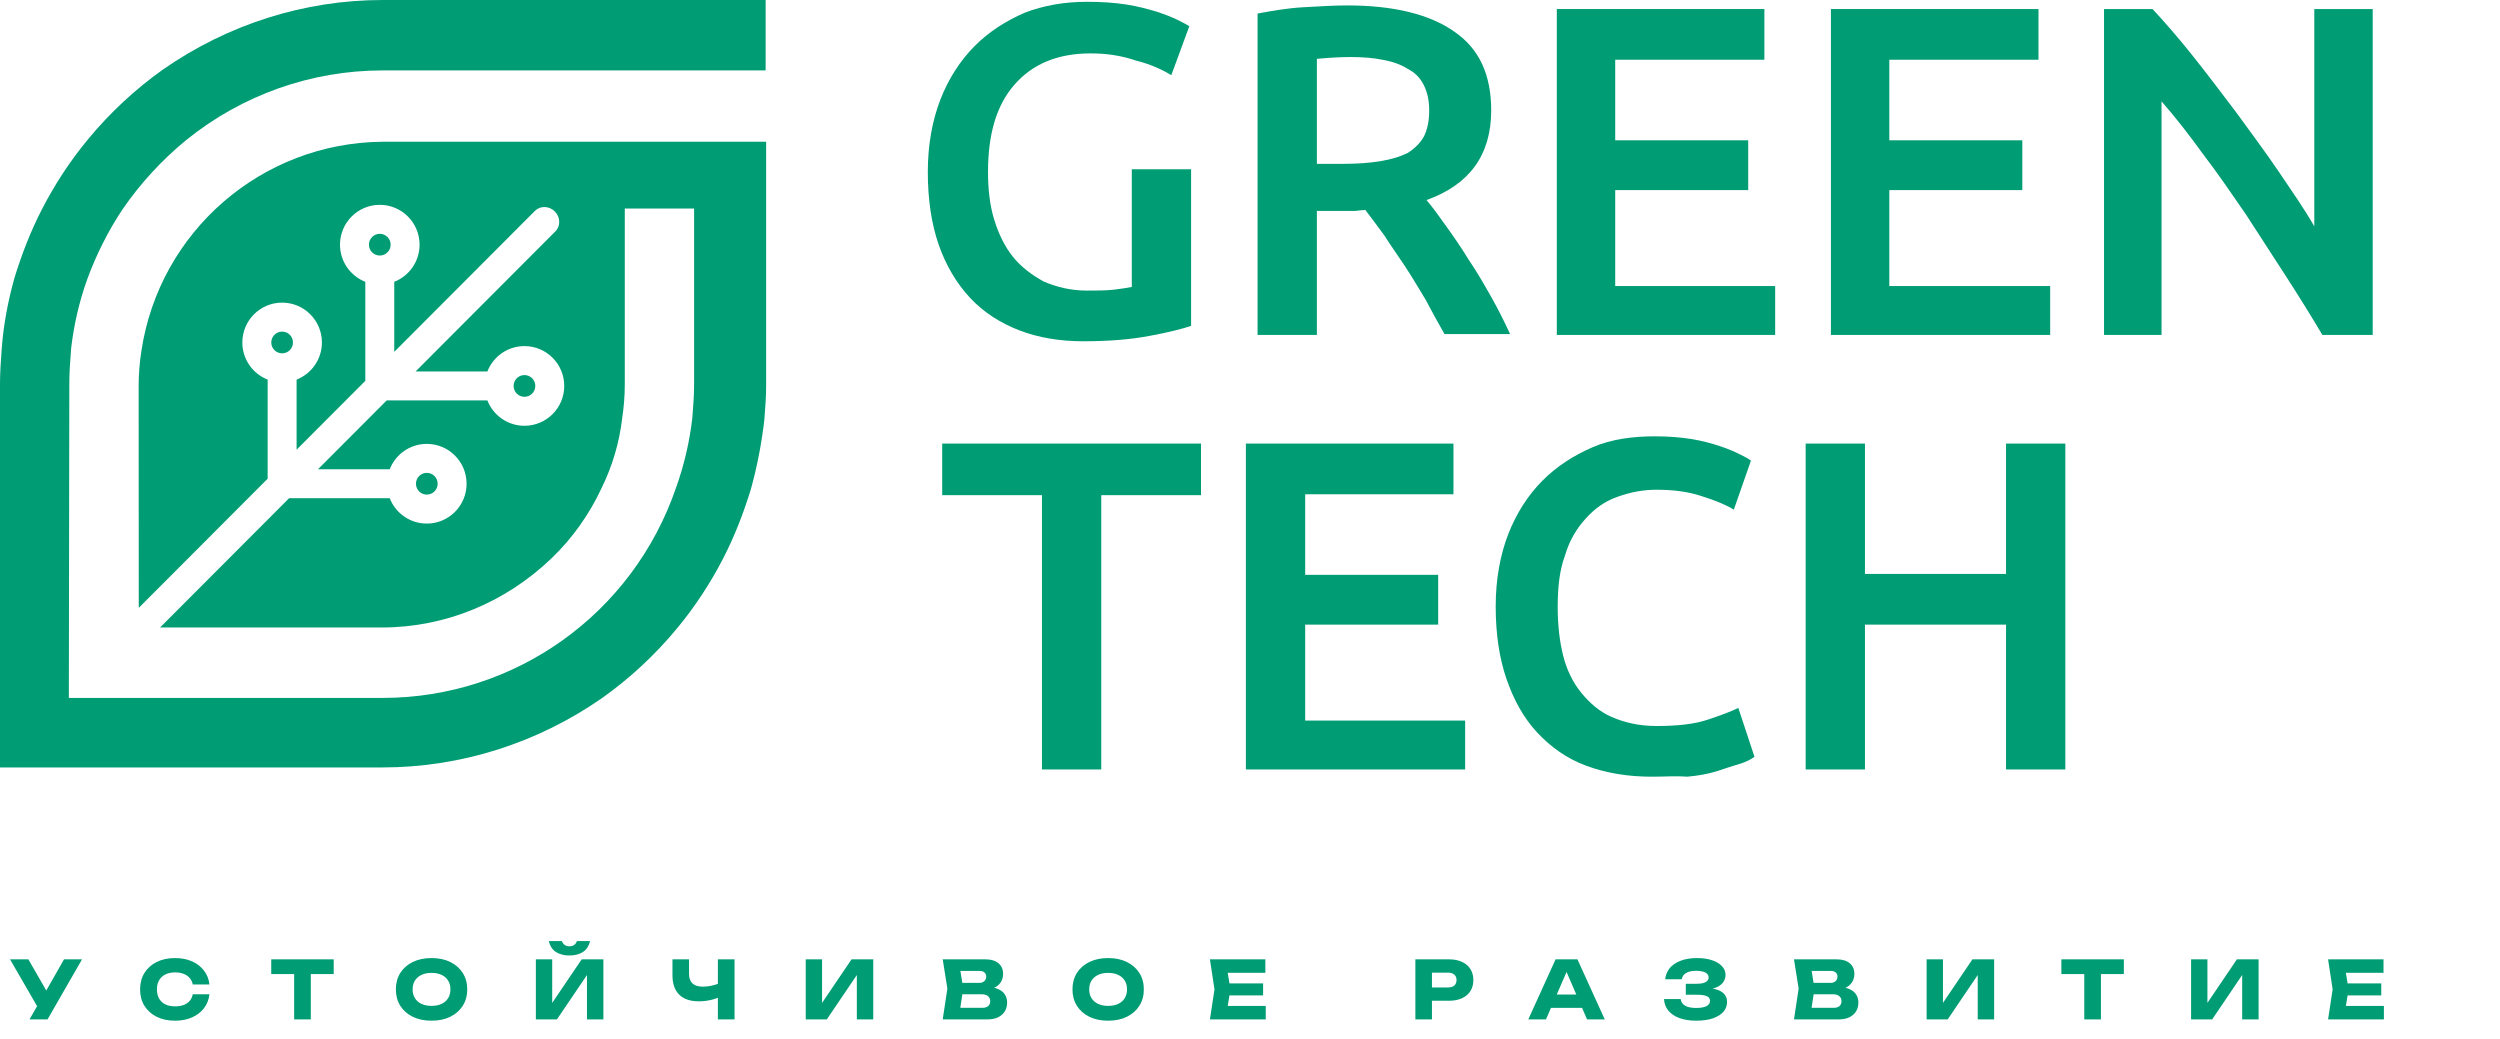
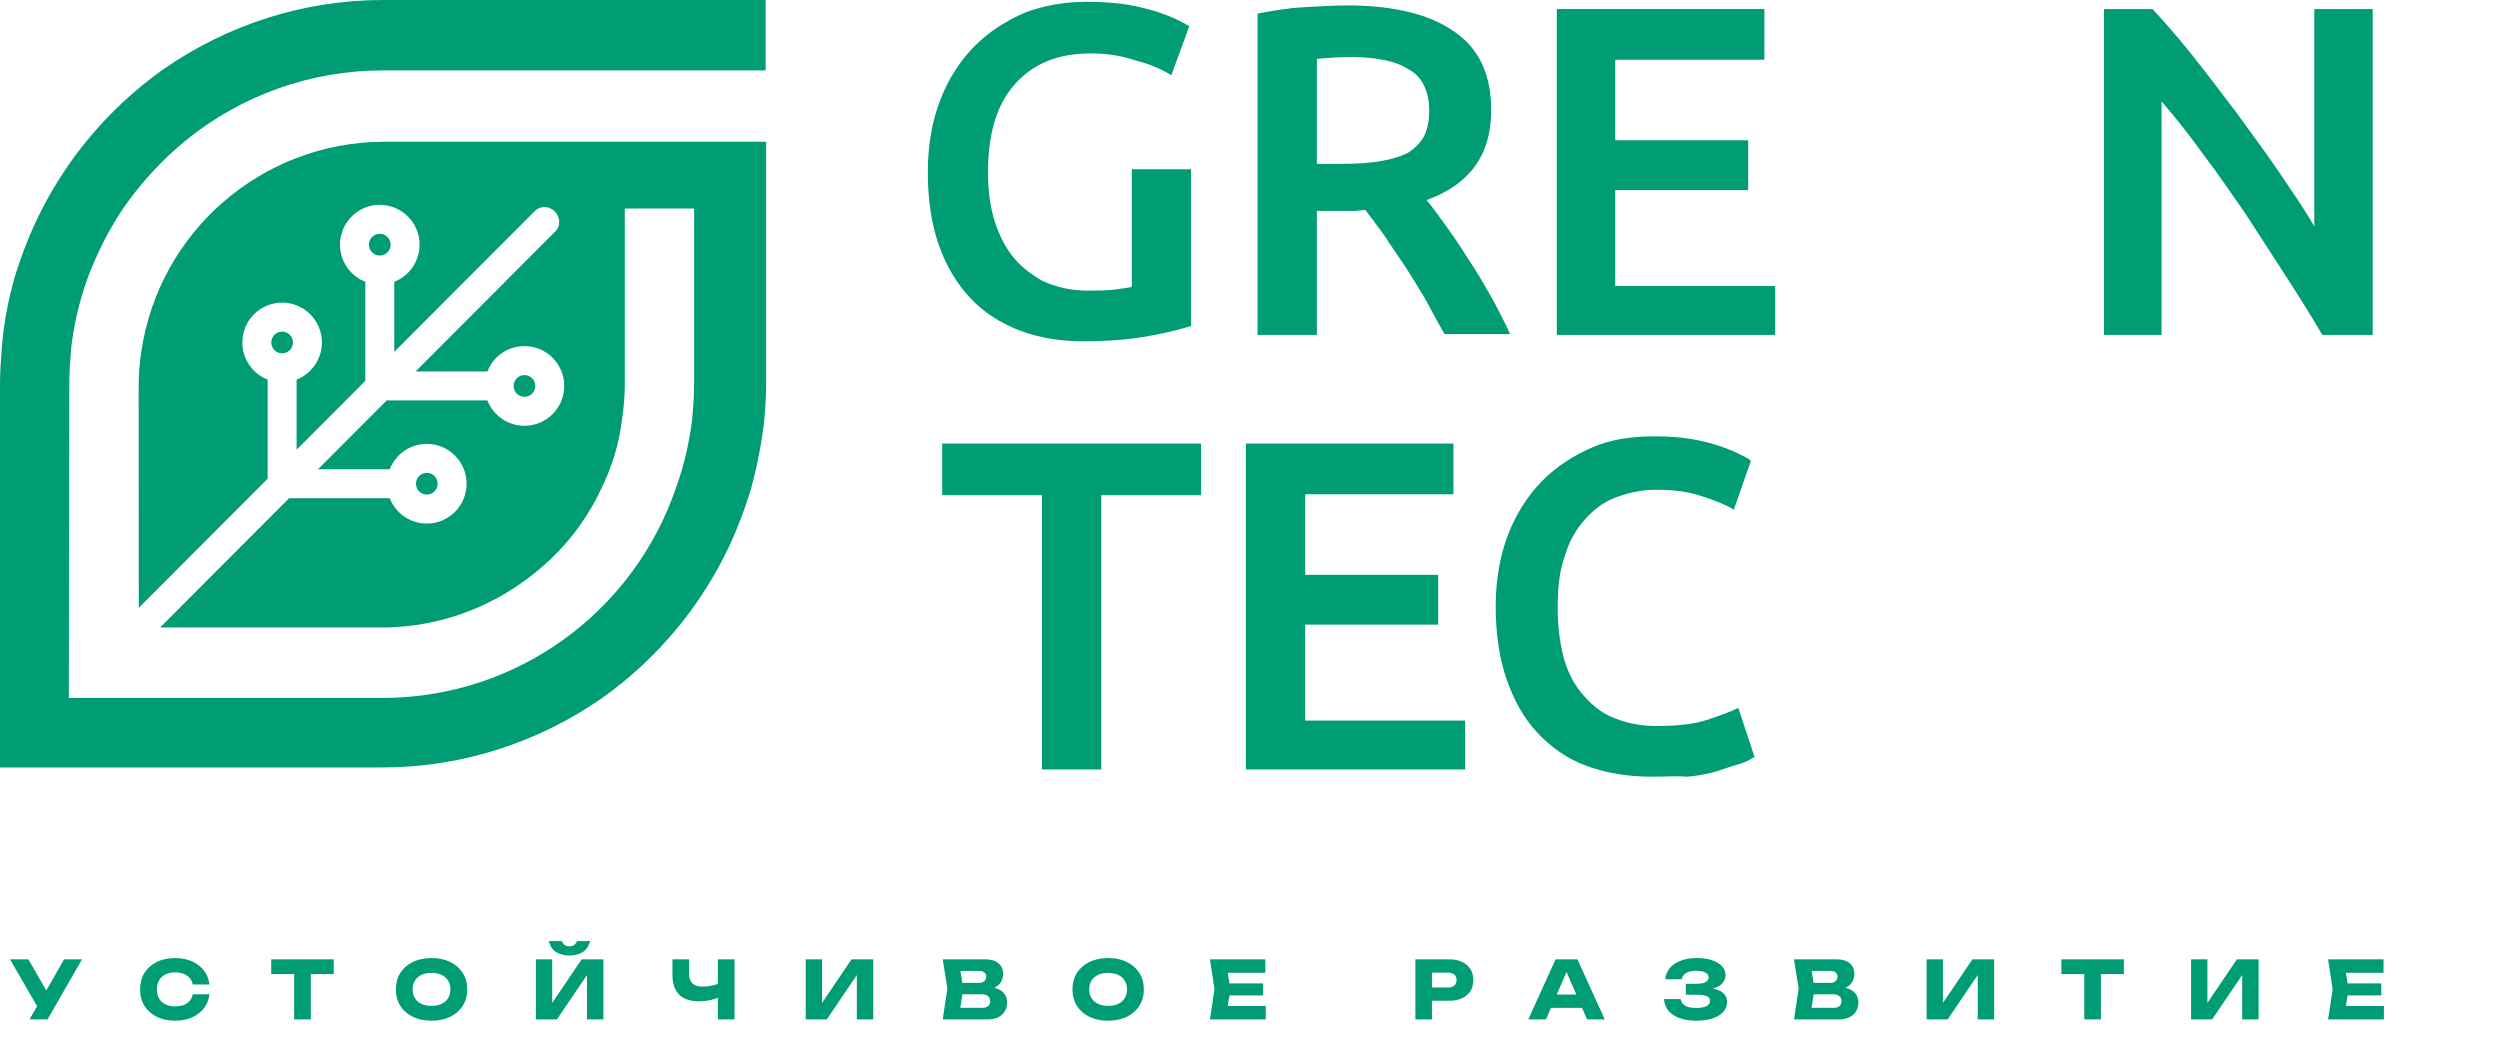
<svg xmlns="http://www.w3.org/2000/svg" width="515" height="214" viewBox="0 0 515 214" fill="none">
  <path d="M224.633 11.002C217.784 11.002 212.601 13.24 208.899 17.529C205.197 21.818 203.531 27.785 203.531 35.431C203.531 38.974 203.901 42.331 204.827 45.315C205.752 48.298 207.048 50.909 208.714 52.96C210.38 55.012 212.601 56.69 215.008 57.995C217.599 59.114 220.561 59.86 223.893 59.86C225.929 59.86 227.78 59.86 229.446 59.674C230.927 59.487 232.223 59.301 233.148 59.114V34.872H245.365V67.133C243.7 67.692 240.923 68.438 236.851 69.184C232.963 69.93 228.336 70.303 223.153 70.303C218.34 70.303 213.897 69.557 210.01 68.065C206.123 66.574 202.606 64.336 199.829 61.352C197.052 58.368 194.831 54.639 193.35 50.35C191.869 46.061 191.129 41.026 191.129 35.431C191.129 29.837 192.054 24.802 193.72 20.513C195.386 16.224 197.793 12.494 200.755 9.51C203.716 6.526 207.233 4.289 211.121 2.61C215.008 1.118 219.265 0.373 223.893 0.373C227.04 0.373 229.631 0.559 232.038 0.932C234.444 1.305 236.48 1.864 238.331 2.424C239.997 2.983 241.478 3.543 242.589 4.102C243.7 4.662 244.44 5.035 244.995 5.408L241.293 15.478C239.442 14.359 237.036 13.24 234.074 12.494C230.742 11.375 227.78 11.002 224.633 11.002Z" fill="#009C74" />
  <path d="M277.569 1.118C287.195 1.118 294.599 2.983 299.597 6.526C304.78 10.069 307.187 15.477 307.187 22.75C307.187 31.888 302.744 38.041 293.859 41.212C295.155 42.704 296.45 44.568 297.931 46.62C299.412 48.671 301.078 51.095 302.559 53.52C304.225 55.944 305.706 58.554 307.187 61.165C308.667 63.776 309.963 66.387 311.074 68.811H297.561C296.265 66.573 294.969 64.149 293.674 61.725C292.193 59.3 290.897 57.063 289.416 54.825C287.935 52.587 286.455 50.536 285.159 48.484C283.678 46.433 282.382 44.755 281.272 43.263C280.346 43.263 279.606 43.45 279.05 43.45C278.495 43.45 277.754 43.45 277.199 43.45H271.276V68.998H259.059V2.796C262.02 2.237 265.167 1.678 268.499 1.491C271.831 1.305 274.793 1.118 277.569 1.118ZM278.31 11.748C275.718 11.748 273.312 11.934 271.276 12.121V33.752H276.644C279.606 33.752 282.197 33.566 284.418 33.193C286.64 32.82 288.491 32.261 289.972 31.515C291.452 30.582 292.563 29.463 293.304 28.158C294.044 26.666 294.414 24.988 294.414 22.75C294.414 20.699 294.044 19.02 293.304 17.529C292.563 16.037 291.452 14.918 289.972 14.172C288.491 13.239 286.825 12.68 284.789 12.307C282.937 11.934 280.716 11.748 278.31 11.748Z" fill="#009C74" />
  <path d="M320.703 68.997V1.863H363.463V12.306H332.735V28.903H360.131V39.16H332.735V58.927H365.684V68.997H320.703Z" fill="#009C74" />
-   <path d="M377.168 68.997V1.863H419.928V12.306H389.2V28.903H416.596V39.16H389.2V58.927H422.334V68.997H377.168Z" fill="#009C74" />
  <path d="M478.411 68.997C476.19 65.267 473.783 61.351 471.006 57.062C468.23 52.773 465.453 48.484 462.677 44.195C459.715 39.906 456.938 35.803 453.792 31.7C450.83 27.598 448.053 24.055 445.277 20.884V68.997H433.43V1.863H443.425C446.017 4.661 448.794 7.831 451.755 11.56C454.717 15.29 457.679 19.206 460.64 23.122C463.602 27.225 466.564 31.141 469.341 35.243C472.117 39.346 474.709 43.076 476.745 46.619V1.863H488.777V68.997H478.411Z" fill="#009C74" />
-   <path d="M247.405 91.376V102.005H226.858V158.509H214.641V102.005H194.094V91.376H247.405Z" fill="#009C74" />
+   <path d="M247.405 91.376V102.005H226.858V158.509H214.641V102.005H194.094V91.376Z" fill="#009C74" />
  <path d="M256.652 158.509V91.376H299.412V101.818H268.869V118.415H296.265V128.672H268.869V148.439H301.819V158.509H256.652Z" fill="#009C74" />
  <path d="M340.322 160C335.324 160 330.881 159.254 326.809 157.762C322.737 156.27 319.405 153.846 316.628 150.862C313.852 147.879 311.815 144.149 310.335 139.86C308.854 135.571 308.113 130.536 308.113 124.941C308.113 119.347 309.039 114.312 310.705 110.023C312.371 105.734 314.777 102.004 317.739 99.02C320.701 96.037 324.218 93.799 328.105 92.121C331.992 90.442 336.435 89.883 340.877 89.883C343.654 89.883 346.06 90.069 348.467 90.442C350.688 90.815 352.724 91.375 354.39 91.934C356.056 92.494 357.352 93.053 358.462 93.612C359.573 94.172 360.314 94.545 360.684 94.918L357.167 104.988C355.686 104.055 353.465 103.123 350.503 102.191C347.726 101.258 344.579 100.885 341.247 100.885C338.286 100.885 335.694 101.445 333.103 102.377C330.511 103.309 328.475 104.801 326.624 106.853C324.773 108.904 323.292 111.328 322.367 114.498C321.256 117.482 320.886 121.025 320.886 125.128C320.886 128.671 321.256 132.028 321.996 135.011C322.737 137.995 324.033 140.606 325.698 142.657C327.364 144.708 329.401 146.573 331.992 147.692C334.584 148.811 337.545 149.557 341.247 149.557C345.505 149.557 349.022 149.184 351.799 148.252C354.575 147.319 356.611 146.573 358.092 145.827L361.424 155.897C360.684 156.457 359.573 157.016 358.277 157.389C356.982 157.762 355.316 158.322 353.65 158.881C351.799 159.44 349.762 159.813 347.541 160C345.32 159.813 342.913 160 340.322 160Z" fill="#009C74" />
-   <path d="M413.244 91.376H425.461V158.509H413.244V128.672H384.182V158.509H371.965V91.376H384.182V118.229H413.244V91.376Z" fill="#009C74" />
  <path fill-rule="evenodd" clip-rule="evenodd" d="M157.72 14.507L78.819 14.507C64.168 14.507 49.888 19.529 38.389 28.829C33.382 32.92 28.931 37.756 25.222 43.15C22.255 47.614 19.844 52.45 17.989 57.471C16.32 62.121 15.207 66.957 14.651 71.793C14.466 74.211 14.28 76.629 14.28 79.046L14.183 143.772H28.596H78.819C106.081 143.772 130.375 126.474 139.277 100.435C140.946 95.786 142.059 90.95 142.616 86.114C142.801 83.882 142.986 81.464 142.986 79.046V42.964H128.706V43.103V79.232C128.706 81.464 128.521 83.882 128.15 86.3C127.594 91.136 126.11 96.158 123.885 100.621C121.474 105.829 117.95 110.851 113.684 114.943C104.226 124.056 91.801 129.264 78.633 129.264H42.84H32.974L59.552 102.633H80.284C81.476 105.69 84.446 107.856 87.921 107.856C92.448 107.856 96.117 104.182 96.117 99.649C96.117 95.116 92.448 91.441 87.921 91.441C84.446 91.441 81.476 93.607 80.284 96.664H65.509L79.657 82.487H100.402C101.594 85.544 104.564 87.71 108.039 87.71C112.566 87.71 116.235 84.036 116.235 79.503C116.235 74.97 112.566 71.295 108.039 71.295C104.564 71.295 101.594 73.461 100.402 76.518H85.615L114.412 47.663C115.51 46.563 115.457 44.726 114.293 43.56C113.129 42.394 111.296 42.341 110.198 43.441L81.216 72.482V58.051C84.268 56.857 86.431 53.883 86.431 50.403C86.431 45.87 82.762 42.195 78.235 42.195C73.709 42.195 70.039 45.87 70.039 50.403C70.039 53.883 72.202 56.857 75.255 58.051V78.455L61.098 92.64V78.197C64.151 77.003 66.314 74.029 66.314 70.549C66.314 66.016 62.644 62.341 58.117 62.341C53.591 62.341 49.922 66.016 49.922 70.549C49.922 74.029 52.084 77.003 55.137 78.197V98.612L28.586 125.217L28.56 79.604C28.56 77.186 28.746 74.769 29.117 72.351C32.826 47.614 53.968 29.387 78.819 29.201L114.552 29.201H157.823V79.418C157.823 81.674 157.661 83.769 157.489 86.003C157.477 86.163 157.464 86.324 157.452 86.486C156.896 91.322 155.968 96.158 154.67 100.807C153.187 105.643 151.332 110.479 148.921 115.129C146.325 120.151 143.172 124.986 139.463 129.45C135.012 134.844 129.819 139.68 124.07 143.772C110.717 153.071 94.953 158.093 78.819 158.093H28.596H1.72417e-06L0 79.046C0 76.79 0.161 74.534 0.334 72.127C0.346 71.955 0.358 71.781 0.371 71.607C0.742 66.771 1.669 61.935 2.967 57.285C4.451 52.45 6.306 47.614 8.716 42.964C11.313 37.942 14.466 33.106 18.175 28.643C22.626 23.249 27.818 18.413 33.568 14.321C46.92 5.022 62.684 1.47358e-06 78.819 0H157.72V14.507ZM78.235 52.642C79.47 52.642 80.47 51.639 80.47 50.403C80.47 49.167 79.47 48.165 78.235 48.165C77.001 48.165 76 49.167 76 50.403C76 51.639 77.001 52.642 78.235 52.642ZM60.353 70.549C60.353 71.785 59.352 72.787 58.117 72.787C56.883 72.787 55.882 71.785 55.882 70.549C55.882 69.313 56.883 68.311 58.117 68.311C59.352 68.311 60.353 69.313 60.353 70.549ZM90.157 99.649C90.157 100.885 89.156 101.887 87.921 101.887C86.687 101.887 85.686 100.885 85.686 99.649C85.686 98.412 86.687 97.41 87.921 97.41C89.156 97.41 90.157 98.412 90.157 99.649ZM108.039 81.741C109.273 81.741 110.274 80.739 110.274 79.503C110.274 78.266 109.273 77.264 108.039 77.264C106.804 77.264 105.804 78.266 105.804 79.503C105.804 80.739 106.804 81.741 108.039 81.741Z" fill="#009C74" />
  <path d="M6.075 210L8.303 206.122H8.352L13.187 197.625H16.899L9.788 210H6.075ZM8.254 208.333L2.066 197.625H5.845L10.679 206.04L8.254 208.333ZM43.148 204.819C43.027 205.908 42.653 206.865 42.026 207.69C41.399 208.504 40.574 209.137 39.551 209.587C38.539 210.039 37.373 210.264 36.053 210.264C34.612 210.264 33.352 209.995 32.275 209.456C31.197 208.916 30.355 208.163 29.75 207.195C29.156 206.227 28.859 205.099 28.859 203.812C28.859 202.525 29.156 201.398 29.75 200.43C30.355 199.462 31.197 198.708 32.275 198.169C33.352 197.63 34.612 197.361 36.053 197.361C37.373 197.361 38.539 197.586 39.551 198.037C40.574 198.488 41.399 199.126 42.026 199.951C42.653 200.765 43.027 201.717 43.148 202.806H39.716C39.606 202.278 39.392 201.832 39.072 201.469C38.754 201.095 38.336 200.809 37.819 200.611C37.312 200.413 36.724 200.314 36.053 200.314C35.283 200.314 34.617 200.457 34.056 200.743C33.495 201.018 33.066 201.42 32.77 201.948C32.472 202.465 32.324 203.086 32.324 203.812C32.324 204.538 32.472 205.165 32.77 205.693C33.066 206.21 33.495 206.612 34.056 206.898C34.617 207.173 35.283 207.31 36.053 207.31C36.724 207.31 37.312 207.217 37.819 207.03C38.336 206.843 38.754 206.562 39.072 206.188C39.392 205.814 39.606 205.358 39.716 204.819H43.148ZM60.593 199.126H64.025V210H60.593V199.126ZM55.874 197.625H68.744V200.661H55.874V197.625ZM88.892 210.264C87.429 210.264 86.142 209.995 85.031 209.456C83.931 208.916 83.073 208.163 82.457 207.195C81.852 206.227 81.549 205.099 81.549 203.812C81.549 202.525 81.852 201.398 82.457 200.43C83.073 199.462 83.931 198.708 85.031 198.169C86.142 197.63 87.429 197.361 88.892 197.361C90.366 197.361 91.653 197.63 92.753 198.169C93.853 198.708 94.711 199.462 95.327 200.43C95.943 201.398 96.251 202.525 96.251 203.812C96.251 205.099 95.943 206.227 95.327 207.195C94.711 208.163 93.853 208.916 92.753 209.456C91.653 209.995 90.366 210.264 88.892 210.264ZM88.892 207.211C89.695 207.211 90.388 207.074 90.971 206.799C91.554 206.524 91.999 206.133 92.308 205.627C92.626 205.121 92.786 204.516 92.786 203.812C92.786 203.108 92.626 202.503 92.308 201.997C91.999 201.491 91.554 201.101 90.971 200.826C90.388 200.551 89.695 200.413 88.892 200.413C88.1 200.413 87.412 200.551 86.829 200.826C86.246 201.101 85.796 201.491 85.477 201.997C85.157 202.503 84.998 203.108 84.998 203.812C84.998 204.516 85.157 205.121 85.477 205.627C85.796 206.133 86.246 206.524 86.829 206.799C87.412 207.074 88.1 207.211 88.892 207.211ZM110.389 210V197.625H113.755V208.201L112.814 207.987L119.827 197.625H124.298V210H120.916V199.225L121.873 199.44L114.728 210H110.389ZM113.062 193.863H115.751C115.883 194.215 116.076 194.484 116.329 194.671C116.593 194.847 116.917 194.935 117.302 194.935C117.687 194.935 118.006 194.847 118.259 194.671C118.523 194.484 118.721 194.215 118.853 193.863H121.543C121.301 194.908 120.8 195.667 120.041 196.14C119.293 196.602 118.38 196.833 117.302 196.833C116.235 196.833 115.322 196.602 114.563 196.14C113.804 195.667 113.304 194.908 113.062 193.863ZM143.956 206.271C142.196 206.271 140.849 205.814 139.914 204.901C138.99 203.977 138.528 202.646 138.528 200.909V197.625H141.943V200.628C141.943 201.497 142.18 202.151 142.653 202.591C143.126 203.031 143.835 203.251 144.781 203.251C145.331 203.251 145.909 203.191 146.514 203.07C147.119 202.938 147.724 202.751 148.329 202.509L148.527 205.248C147.867 205.578 147.146 205.831 146.365 206.007C145.584 206.183 144.781 206.271 143.956 206.271ZM147.883 210V197.625H151.315V210H147.883ZM165.98 210V197.625H169.346V208.201L168.405 207.987L175.418 197.625H179.889V210H176.507V199.225L177.464 199.44L170.319 210H165.98ZM202.963 203.944L203.243 203.301C204.2 203.323 204.987 203.471 205.603 203.746C206.23 204.01 206.697 204.384 207.005 204.868C207.313 205.341 207.467 205.891 207.467 206.518C207.467 207.189 207.313 207.789 207.005 208.317C206.697 208.834 206.235 209.246 205.619 209.554C205.014 209.851 204.255 210 203.342 210H194.201L195.158 203.647L194.201 197.625H203.012C204.156 197.625 205.047 197.894 205.685 198.433C206.323 198.961 206.642 199.698 206.642 200.644C206.642 201.161 206.521 201.656 206.279 202.129C206.037 202.602 205.647 203.004 205.108 203.334C204.58 203.653 203.865 203.856 202.963 203.944ZM197.584 209.208L196.264 207.607H202.418C202.913 207.607 203.298 207.486 203.573 207.244C203.848 207.002 203.986 206.667 203.986 206.238C203.986 205.809 203.837 205.468 203.54 205.215C203.243 204.951 202.803 204.819 202.22 204.819H197.138V202.476H201.758C202.154 202.476 202.484 202.36 202.748 202.129C203.023 201.887 203.161 201.563 203.161 201.156C203.161 200.826 203.045 200.556 202.814 200.347C202.583 200.127 202.253 200.017 201.824 200.017H196.28L197.584 198.417L198.425 203.647L197.584 209.208ZM228.272 210.264C226.809 210.264 225.522 209.995 224.411 209.456C223.311 208.916 222.453 208.163 221.837 207.195C221.232 206.227 220.929 205.099 220.929 203.812C220.929 202.525 221.232 201.398 221.837 200.43C222.453 199.462 223.311 198.708 224.411 198.169C225.522 197.63 226.809 197.361 228.272 197.361C229.746 197.361 231.033 197.63 232.133 198.169C233.233 198.708 234.091 199.462 234.707 200.43C235.323 201.398 235.631 202.525 235.631 203.812C235.631 205.099 235.323 206.227 234.707 207.195C234.091 208.163 233.233 208.916 232.133 209.456C231.033 209.995 229.746 210.264 228.272 210.264ZM228.272 207.211C229.075 207.211 229.768 207.074 230.351 206.799C230.934 206.524 231.379 206.133 231.687 205.627C232.006 205.121 232.166 204.516 232.166 203.812C232.166 203.108 232.006 202.503 231.687 201.997C231.379 201.491 230.934 201.101 230.351 200.826C229.768 200.551 229.075 200.413 228.272 200.413C227.48 200.413 226.792 200.551 226.209 200.826C225.626 201.101 225.175 201.491 224.856 201.997C224.537 202.503 224.378 203.108 224.378 203.812C224.378 204.516 224.537 205.121 224.856 205.627C225.175 206.133 225.626 206.524 226.209 206.799C226.792 207.074 227.48 207.211 228.272 207.211ZM260.2 202.575V205.05H251.142V202.575H260.2ZM253.468 203.812L252.66 208.779L251.274 207.228H260.745V210H249.244L250.185 203.812L249.244 197.625H260.662V200.397H251.274L252.66 198.846L253.468 203.812ZM298.513 197.625C299.547 197.625 300.438 197.801 301.186 198.153C301.945 198.505 302.523 199.005 302.919 199.654C303.315 200.292 303.513 201.04 303.513 201.898C303.513 202.745 303.315 203.493 302.919 204.142C302.523 204.78 301.945 205.275 301.186 205.627C300.438 205.979 299.547 206.155 298.513 206.155H293.151V203.416H298.299C298.849 203.416 299.278 203.284 299.586 203.02C299.894 202.745 300.048 202.371 300.048 201.898C300.048 201.414 299.894 201.04 299.586 200.776C299.278 200.501 298.849 200.364 298.299 200.364H293.448L294.982 198.78V210H291.567V197.625H298.513ZM318.371 207.624V204.868H326.902V207.624H318.371ZM324.955 197.625L330.581 210H326.935L322.216 199.077H323.206L318.47 210H314.824L320.45 197.625H324.955ZM349.405 210.264C348.096 210.264 346.946 210.083 345.956 209.719C344.977 209.356 344.213 208.839 343.663 208.168C343.124 207.497 342.832 206.711 342.788 205.809H346.22C346.297 206.403 346.605 206.859 347.144 207.178C347.683 207.486 348.437 207.64 349.405 207.64C350.318 207.64 351.022 207.519 351.517 207.277C352.012 207.024 352.259 206.65 352.259 206.155C352.259 205.726 352.045 205.413 351.616 205.215C351.198 205.017 350.505 204.918 349.537 204.918H347.276V202.657H349.487C350.059 202.657 350.527 202.608 350.89 202.509C351.253 202.399 351.522 202.245 351.698 202.047C351.885 201.849 351.979 201.618 351.979 201.354C351.979 201.057 351.874 200.809 351.665 200.611C351.467 200.402 351.176 200.248 350.791 200.149C350.417 200.039 349.96 199.984 349.421 199.984C348.53 199.984 347.832 200.138 347.326 200.446C346.82 200.743 346.523 201.172 346.435 201.733H343.036C343.102 200.919 343.388 200.182 343.894 199.522C344.411 198.862 345.148 198.34 346.105 197.955C347.062 197.559 348.222 197.361 349.586 197.361C350.763 197.361 351.792 197.509 352.672 197.806C353.552 198.092 354.234 198.499 354.718 199.027C355.213 199.544 355.46 200.149 355.46 200.842C355.46 201.403 355.29 201.915 354.949 202.377C354.619 202.839 354.091 203.207 353.365 203.482C352.65 203.757 351.72 203.895 350.576 203.895V203.548C351.654 203.493 352.578 203.565 353.348 203.763C354.129 203.961 354.729 204.28 355.147 204.72C355.565 205.16 355.774 205.726 355.774 206.419C355.774 207.167 355.526 207.833 355.031 208.416C354.536 208.988 353.816 209.439 352.87 209.769C351.924 210.099 350.769 210.264 349.405 210.264ZM378.324 203.944L378.604 203.301C379.561 203.323 380.348 203.471 380.964 203.746C381.591 204.01 382.058 204.384 382.366 204.868C382.674 205.341 382.828 205.891 382.828 206.518C382.828 207.189 382.674 207.789 382.366 208.317C382.058 208.834 381.596 209.246 380.98 209.554C380.375 209.851 379.616 210 378.703 210H369.562L370.519 203.647L369.562 197.625H378.373C379.517 197.625 380.408 197.894 381.046 198.433C381.684 198.961 382.003 199.698 382.003 200.644C382.003 201.161 381.882 201.656 381.64 202.129C381.398 202.602 381.008 203.004 380.469 203.334C379.941 203.653 379.226 203.856 378.324 203.944ZM372.945 209.208L371.625 207.607H377.779C378.274 207.607 378.659 207.486 378.934 207.244C379.209 207.002 379.347 206.667 379.347 206.238C379.347 205.809 379.198 205.468 378.901 205.215C378.604 204.951 378.164 204.819 377.581 204.819H372.499V202.476H377.119C377.515 202.476 377.845 202.36 378.109 202.129C378.384 201.887 378.522 201.563 378.522 201.156C378.522 200.826 378.406 200.556 378.175 200.347C377.944 200.127 377.614 200.017 377.185 200.017H371.641L372.945 198.417L373.786 203.647L372.945 209.208ZM396.883 210V197.625H400.249V208.201L399.309 207.987L406.321 197.625H410.793V210H407.41V199.225L408.367 199.44L401.223 210H396.883ZM429.362 199.126H432.794V210H429.362V199.126ZM424.643 197.625H437.513V200.661H424.643V197.625ZM451.362 210V197.625H454.728V208.201L453.788 207.987L460.8 197.625H465.272V210H461.889V199.225L462.846 199.44L455.702 210H451.362ZM490.54 202.575V205.05H481.481V202.575H490.54ZM483.808 203.812L482.999 208.779L481.613 207.228H491.084V210H479.584L480.524 203.812L479.584 197.625H491.002V200.397H481.613L482.999 198.846L483.808 203.812Z" fill="#009C74" />
</svg>